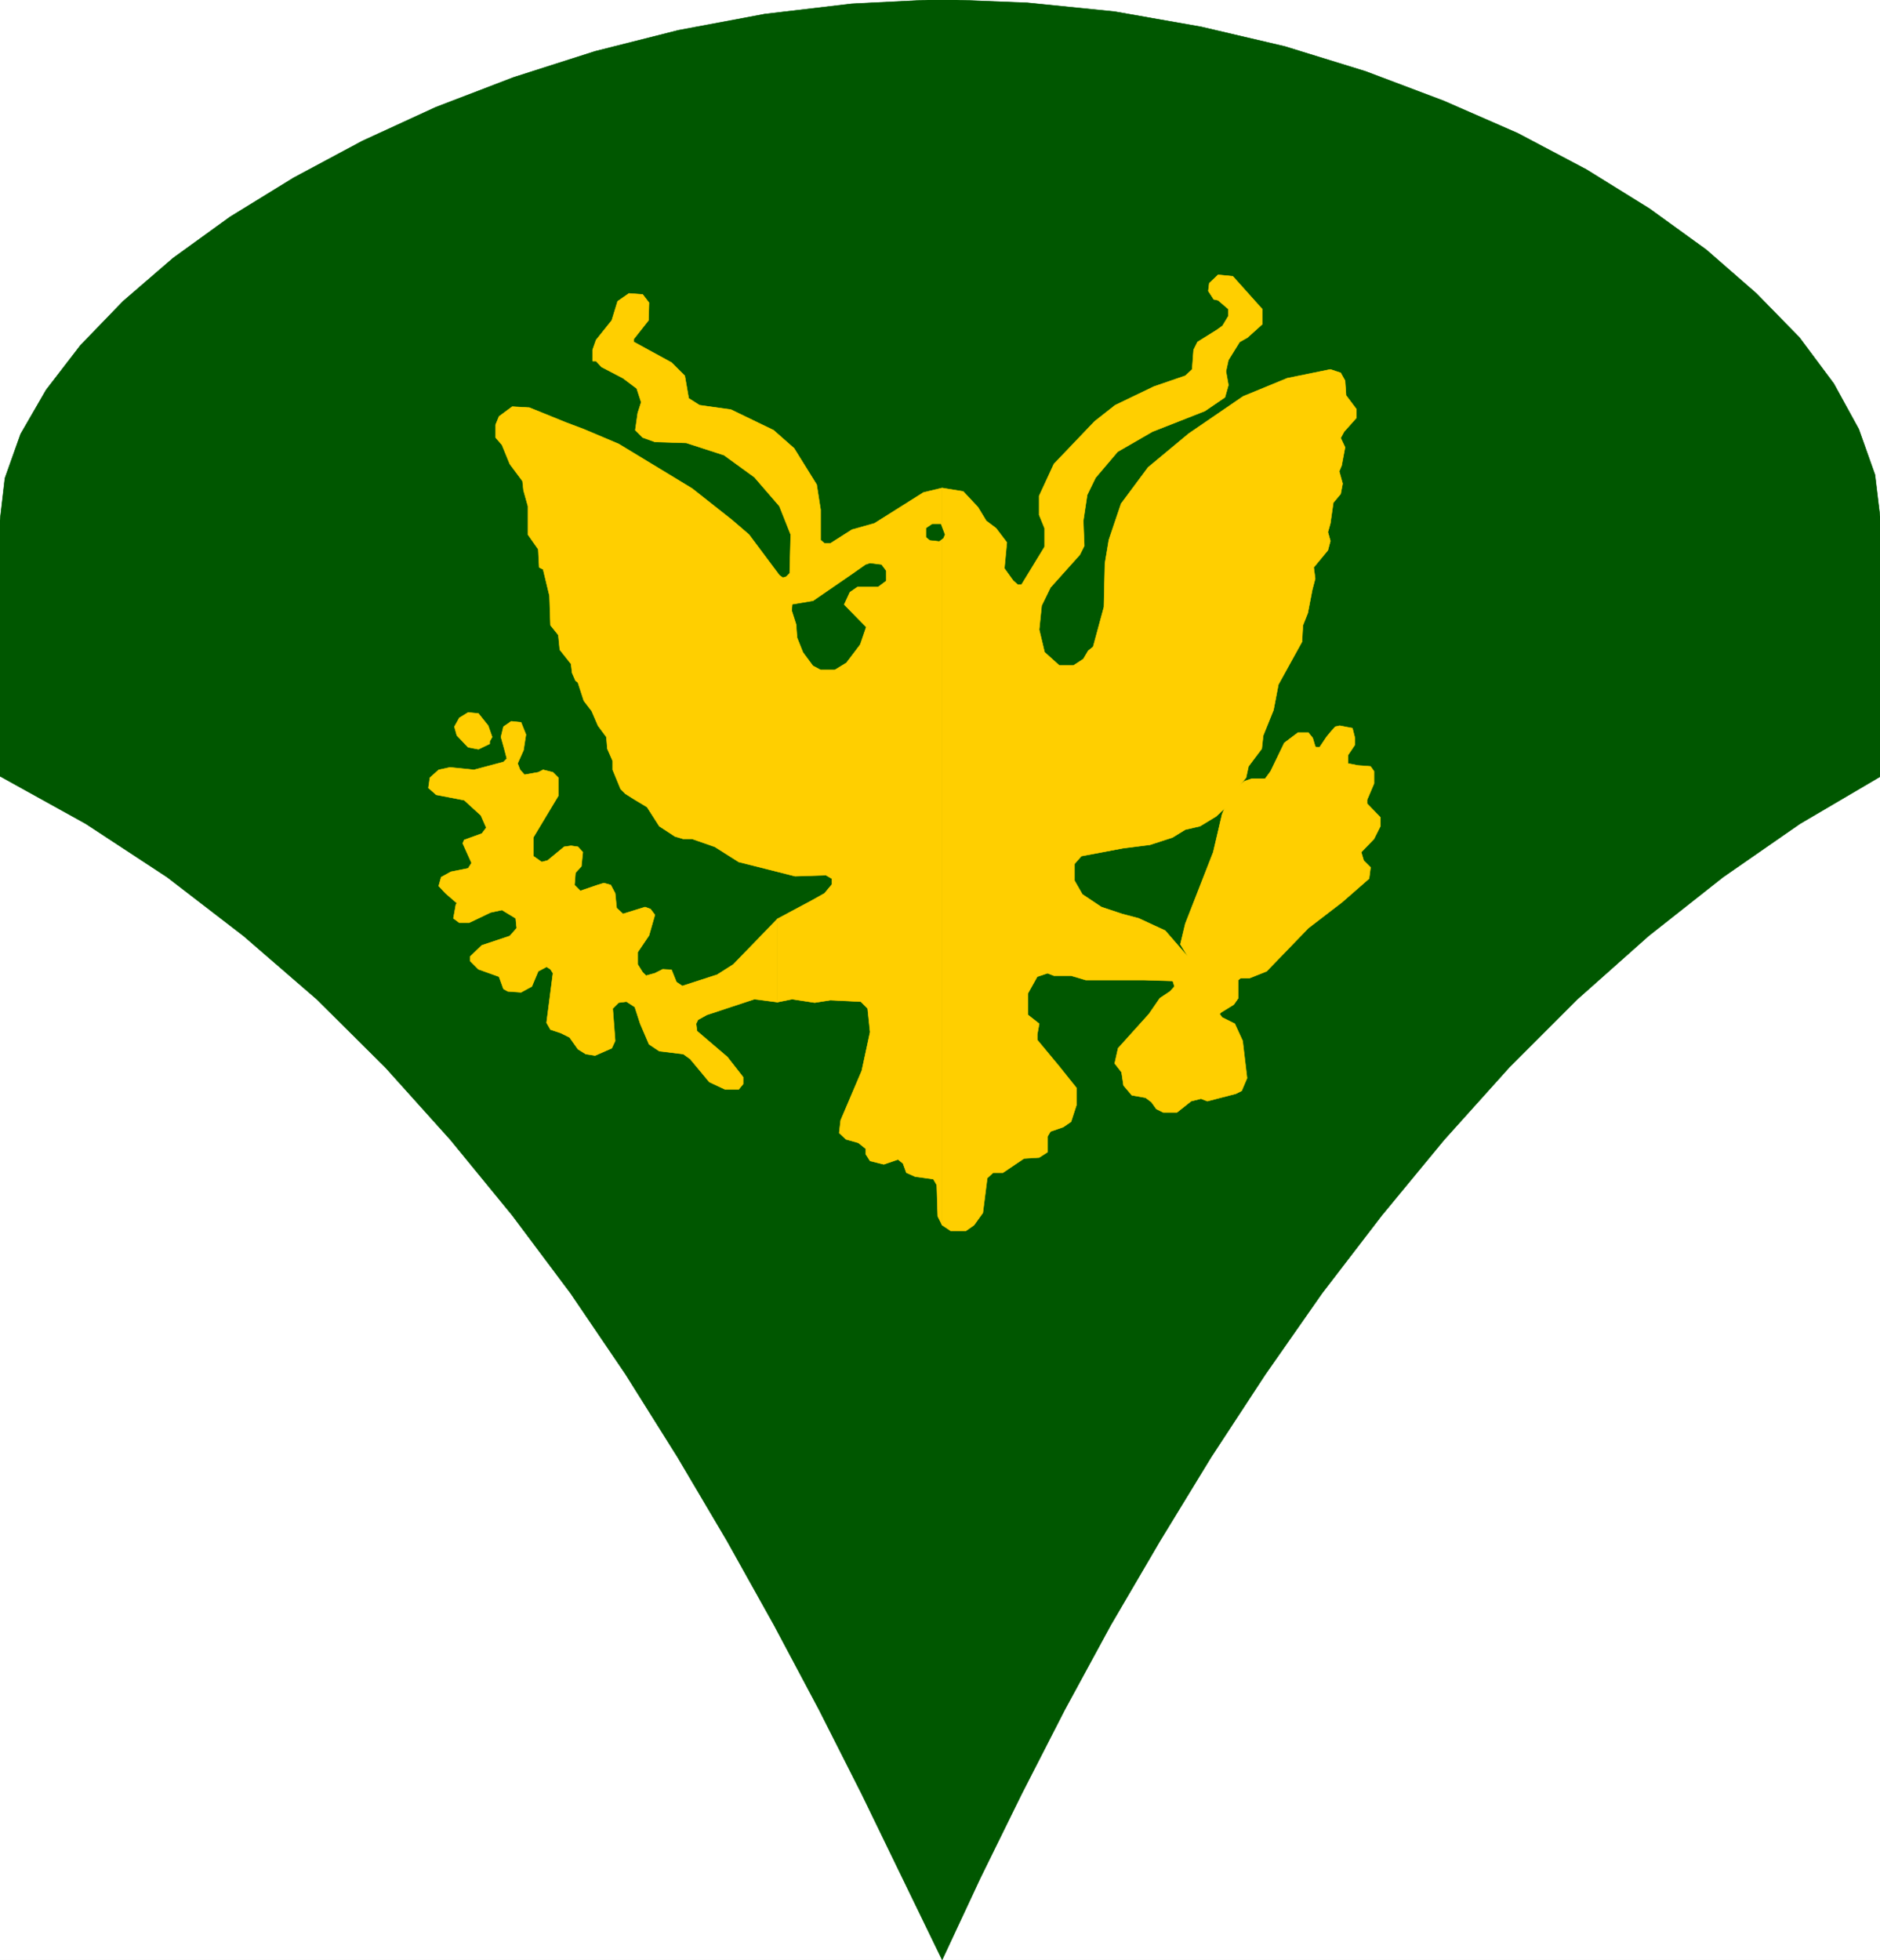
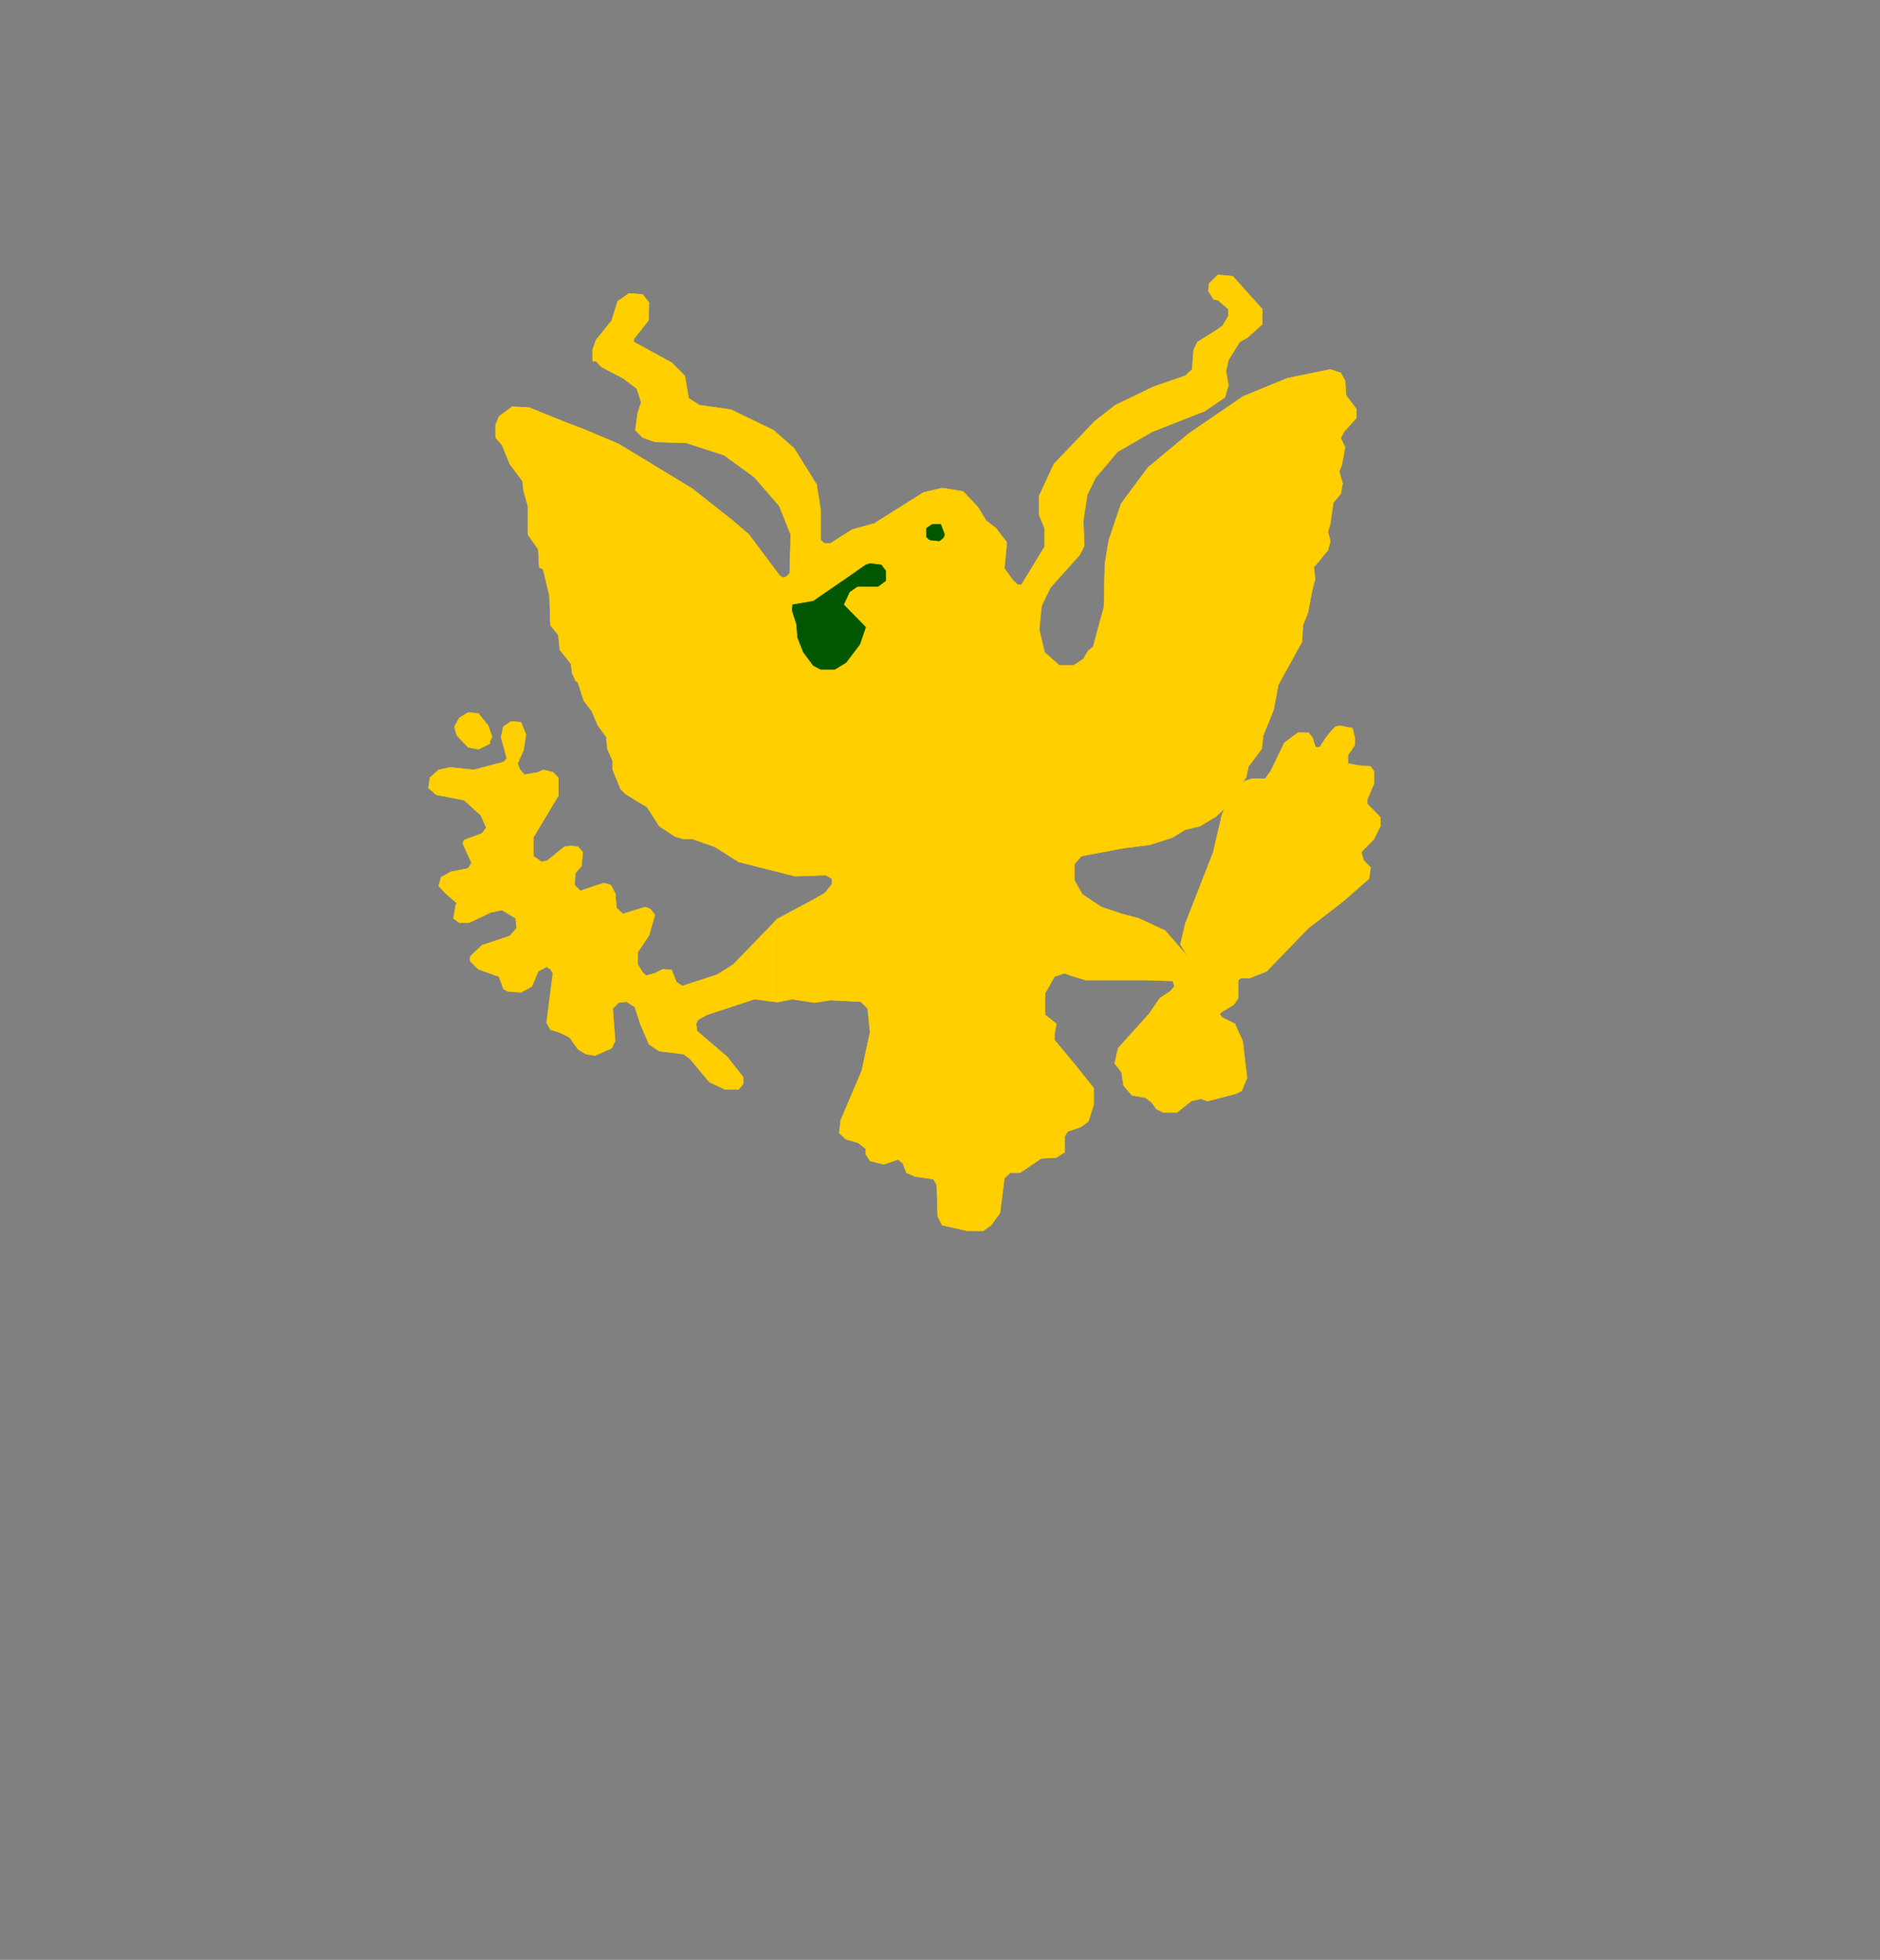
<svg xmlns="http://www.w3.org/2000/svg" width="3827.615" height="3989.578" viewBox="0 0 2870.711 2992.184">
  <rect x="0" y="0" width="2870.711" height="2992.184" fill="#808080" stroke="none" />
  <defs>
    <clipPath id="a">
      <path d="M0 0h2870.71v2993H0Zm0 0" />
    </clipPath>
    <clipPath id="b">
      <path d="M0 0h2870.71v2992.184H0Zm0 0" />
    </clipPath>
  </defs>
  <g clip-path="url(#a)">
-     <path style="fill:#fff;fill-opacity:1;fill-rule:nonzero;stroke:none" d="M0 2992.184h2872.012V-.961H0Zm0 0" />
-   </g>
+     </g>
  <g clip-path="url(#b)">
-     <path style="fill:#fff;fill-opacity:1;fill-rule:evenodd;stroke:#fff;stroke-width:.14;stroke-linecap:square;stroke-linejoin:bevel;stroke-miterlimit:10;stroke-opacity:1" d="M0 .5h551.25V575H0Zm0 0" transform="matrix(5.21 0 0 -5.21 0 2994.79)" />
-     <path style="fill:#005700;fill-opacity:1;fill-rule:evenodd;stroke:#005700;stroke-width:.14;stroke-linecap:square;stroke-linejoin:bevel;stroke-miterlimit:10;stroke-opacity:1" d="m551.11 422.61.14-75.26-23.7-13.93-22.56-15.65-21.84-17.24-20.83-18.52-19.97-19.97-19.11-21.26L405 218.67l-17.53-22.84-16.66-23.84L355 147.86l-15.08-24.7-14.37-24.56-13.5-24.85-12.65-24.7-12.07-24.56L276.13.5l-11.64 23.99-11.92 24.56-12.5 24.7-13.22 24.85-13.79 24.7-14.51 24.56-15.23 24.27-16.09 23.7-17.1 22.84-18.1 22.11-19.11 21.26-20.11 19.97-21.41 18.52-22.41 17.24-23.85 15.65L0 347.35v74.98l1.44 12.35 4.59 12.92 7.47 12.93 10.06 13.07 12.5 12.93 14.65 12.64 16.67 12.06 18.68 11.49 20.11 10.77 21.55 9.91 22.84 8.76 23.85 7.62 24.43 6.17 25.28 4.74 25.57 3.02 25.86 1.29 25.58-1.01 25.57-2.58 25.28-4.45 24.57-5.75 23.71-7.32 22.84-8.62 21.69-9.48 20.12-10.63 18.53-11.49 16.67-12.06 14.65-12.78 12.64-12.93 10.06-13.5 7.33-13.36 4.74-13.36zm0 0" transform="matrix(5.21 0 0 -5.21 0 2994.79)" />
-   </g>
+     </g>
  <path style="fill:#ffcf00;fill-opacity:1;fill-rule:evenodd;stroke:#ffcf00;stroke-width:.14;stroke-linecap:square;stroke-linejoin:bevel;stroke-miterlimit:10;stroke-opacity:1" d="M227.86 281.14v24.42l10.2 5.46 3.59 2.01 2.15 2.58v1.73l-1.72 1-9.05-.29-16.52 4.17-7.04 4.45-6.61 2.3h-2.59l-2.44.72-4.6 3.01-3.59 5.61-3.59 2.15-2.73 1.72-1.44 1.44-2.3 5.6v2.59L178 355.4l-.28 3.44-2.45 3.31-1.86 4.31-2.3 3.01-1.73 5.32-.71.57-1.01 2.3-.29 2.58-3.3 4.17-.43 4.31-2.3 2.87-.29 8.62-1.87 7.75-1.15.58-.28 5.31-3.02 4.31v8.33l-1.29 4.6-.29 2.73-3.74 5.02-2.29 5.6-1.87 2.16v3.73l1 2.45 3.88 2.87 5.03-.29 10.63-4.31 5.32-2.01 10.2-4.31 21.55-13.07 11.64-9.19 5.02-4.31 8.91-11.92 1.01-.72 1 .29 1.01 1.01.29 11.34-3.31 8.33-7.33 8.48-8.9 6.46-11.07 3.59-9.19.29-3.59 1.29-2.16 2.15.72 5.03 1.01 3.16-1.3 4.02-4.02 3.02-6.32 3.3-1.58 1.72h-1.01v3.31l1.01 2.87 4.6 5.75 1.72 5.6 3.31 2.3 4.02-.29 1.87-2.44-.15-5.17-4.31-5.46v-.86l11.06-6.04 3.88-3.87 1.15-6.61 3.16-2.01 9.2-1.29 12.5-6.04 6.03-5.31 6.61-10.63 1.15-7.32v-8.91l1.15-1h1.72l6.32 4.02 6.61 1.86 14.37 9.05 5.46 1.3V215.79l-1.29 2.59-.29 9.19-1.01 1.72-5.31.72-2.59 1.15-1 2.73-1.44 1.15-4.17-1.44-4.02 1.01-1.29 2.01v1.58l-2.16 1.72-3.59 1.01-2.01 1.87.43 3.73 6.18 14.51 2.44 11.34-.72 6.9-2.01 2.01-8.91.43-4.6-.72-6.6 1.01zm0 0" transform="matrix(5.21 0 0 -5.21 0 2994.79)" />
-   <path style="fill:#ffcf00;fill-opacity:1;fill-rule:evenodd;stroke:#ffcf00;stroke-width:.14;stroke-linecap:square;stroke-linejoin:bevel;stroke-miterlimit:10;stroke-opacity:1" d="M227.86 305.56v-24.42l-6.76.87-13.93-4.6-2.59-1.44-.57-1.15.28-2.15 8.91-7.61 4.6-5.89v-2.01l-1.29-1.58h-4.03l-4.59 2.15-5.61 6.75-2.01 1.44-7.04.86-3.01 2.01-2.59 6.03-1.58 4.89-2.44 1.58-2.3-.29-1.73-1.72.72-9.48-1-2.16-4.89-2.15-2.73.43-2.3 1.44-2.44 3.44-2.58 1.29-3.02 1.01-1.15 2.01 1.87 14.51-.72 1.15-1.15.71-2.44-1.29-1.87-4.45-3.16-1.72-3.88.28-1.29.72-1.3 3.59-6.03 2.16-2.44 2.44v1.29l3.44 3.3 8.19 2.73 2.02 2.3-.29 2.87-4.02 2.44-3.31-.71-6.32-3.02h-2.87l-1.73 1.29.72 4.02.29.44-3.31 2.87-2.01 2.15.72 2.59 2.87 1.58 5.03 1 1.01 1.58-2.59 5.75.43 1 5.17 1.87 1.3 1.72-1.58 3.59-4.89 4.46-8.19 1.58-2.29 2.01.43 3.01 2.58 2.3 3.31.72 7.04-.72 8.62 2.3 1 1-.72 2.73-1 3.59.72 3.02 2.29 1.58 2.88-.29 1.43-3.59-.71-4.59-1.73-3.88.72-1.87 1.29-1.43 4.03.71 1.43.72 2.88-.72 1.58-1.58v-5.31l-5.61-9.34-1.72-2.87v-5.46l2.44-1.72 1.73.43 4.88 4.02 2.01.29 2.01-.29 1.44-1.58-.43-4.16-1.72-1.87-.29-3.59 1.72-1.72 5.03 1.72 1.87.57 2.01-.57 1.29-2.44.43-4.31 1.87-1.72 6.47 2.01 1.58-.58 1.29-1.72-1.72-6.03-3.31-4.89v-3.59l1.44-2.3 1-1 2.59.72 2.3 1.15 2.58-.15 1.44-3.59 1.72-1.15 10.21 3.31 4.74 3.01zm48.27-89.77v216.02l6.18-1.01 4.31-4.6 2.44-4.02 2.87-2.15 3.16-4.17-.72-7.61 2.59-3.59 1.29-1.15h1.15l6.75 11.06v5.46l-1.58 3.88v5.6l4.31 9.33 11.93 12.5 6.03 4.74 11.35 5.46 9.2 3.16 2.01 1.86.43 5.75 1.15 2.3 5.75 3.59 1.58 1.15 1.72 2.87v2.01l-3.02 2.58-1.29.29-1.58 2.44.29 2.3 2.58 2.44 4.31-.43 8.62-9.62v-4.45l-4.31-3.88-2.3-1.29-3.3-5.32-.72-3.3.72-4.02-1.01-3.59-5.89-4.02-15.37-6.04-10.2-5.89-6.46-7.61-2.45-5.02-1.15-7.62.29-7.32-1.29-2.59-8.62-9.62-2.59-5.31-.72-7.04 1.58-6.61 4.31-3.88h4.17l2.87 1.87 1.44 2.44 1.44 1.15 3.16 11.64.29 12.78 1.15 6.89 3.59 10.63 7.9 10.63 11.92 9.91 15.95 10.91 12.93 5.32 12.64 2.58 3.02-1 1.29-2.3.29-4.31 3.02-4.02v-2.59l-3.59-4.02-1.01-1.86 1.29-2.73-1-5.32-.72-1.72 1-3.59-.57-3.02-2.16-2.58-.86-6.04-.72-2.58.72-2.59-.72-2.72-4.16-5.03.43-3.3-.86-3.31-1.3-6.75-1.43-3.59-.29-4.88-6.9-12.5-1.43-7.47-3.02-7.46-.43-3.88-3.88-5.17-.72-3.31-3.88-4.74-.57-2.58-4.31-4.02-4.74-2.88-4.31-1-3.74-2.3-6.61-2.15-7.9-1.01-12.21-2.3-2.01-2.29v-4.89l2.3-4.02 5.6-3.73 6.03-2.01 4.89-1.3 7.76-3.59 6.61-7.61.57-2.01-.57-2.59-3.31-2.58-9.48.29h-17.1l-4.31 1.29h-5.03l-1.86.72-3.02-1.01-2.73-4.88v-6.32l3.3-2.59-.57-3.16v-1.58l6.32-7.61 5.17-6.46v-5.03l-1.58-4.88-2.3-1.58-3.73-1.29-.86-1.44v-4.6l-2.45-1.58-4.45-.28-6.18-4.17h-2.87l-1.72-1.58-1.3-10.2-2.58-3.59-2.45-1.72h-4.31zm0 0" transform="matrix(5.21 0 0 -5.21 0 2994.79)" />
+   <path style="fill:#ffcf00;fill-opacity:1;fill-rule:evenodd;stroke:#ffcf00;stroke-width:.14;stroke-linecap:square;stroke-linejoin:bevel;stroke-miterlimit:10;stroke-opacity:1" d="M227.86 305.56v-24.42l-6.76.87-13.93-4.6-2.59-1.44-.57-1.15.28-2.15 8.91-7.61 4.6-5.89v-2.01l-1.29-1.58h-4.03l-4.59 2.15-5.61 6.75-2.01 1.44-7.04.86-3.01 2.01-2.59 6.03-1.58 4.89-2.44 1.58-2.3-.29-1.73-1.72.72-9.48-1-2.16-4.89-2.15-2.73.43-2.3 1.44-2.44 3.44-2.58 1.29-3.02 1.01-1.15 2.01 1.87 14.51-.72 1.15-1.15.71-2.44-1.29-1.87-4.45-3.16-1.72-3.88.28-1.29.72-1.3 3.59-6.03 2.16-2.44 2.44v1.29l3.44 3.3 8.19 2.73 2.02 2.3-.29 2.87-4.02 2.44-3.31-.71-6.32-3.02h-2.87l-1.73 1.29.72 4.02.29.44-3.31 2.87-2.01 2.15.72 2.59 2.87 1.58 5.03 1 1.01 1.58-2.59 5.75.43 1 5.17 1.87 1.3 1.72-1.58 3.59-4.89 4.46-8.19 1.58-2.29 2.01.43 3.01 2.58 2.3 3.31.72 7.04-.72 8.62 2.3 1 1-.72 2.73-1 3.59.72 3.02 2.29 1.58 2.88-.29 1.43-3.59-.71-4.59-1.73-3.88.72-1.87 1.29-1.43 4.03.71 1.43.72 2.88-.72 1.58-1.58v-5.31l-5.61-9.34-1.72-2.87v-5.46l2.44-1.72 1.73.43 4.88 4.02 2.01.29 2.01-.29 1.44-1.58-.43-4.16-1.72-1.87-.29-3.59 1.72-1.72 5.03 1.72 1.87.57 2.01-.57 1.29-2.44.43-4.31 1.87-1.72 6.47 2.01 1.58-.58 1.29-1.72-1.72-6.03-3.31-4.89v-3.59l1.44-2.3 1-1 2.59.72 2.3 1.15 2.58-.15 1.44-3.59 1.72-1.15 10.21 3.31 4.74 3.01zm48.27-89.77v216.02l6.18-1.01 4.31-4.6 2.44-4.02 2.87-2.15 3.16-4.17-.72-7.61 2.59-3.59 1.29-1.15h1.15l6.75 11.06v5.46l-1.58 3.88v5.6l4.31 9.33 11.93 12.5 6.03 4.74 11.35 5.46 9.2 3.16 2.01 1.86.43 5.75 1.15 2.3 5.75 3.59 1.58 1.15 1.72 2.87v2.01l-3.02 2.58-1.29.29-1.58 2.44.29 2.3 2.58 2.44 4.31-.43 8.62-9.62v-4.45l-4.31-3.88-2.3-1.29-3.3-5.32-.72-3.3.72-4.02-1.01-3.59-5.89-4.02-15.37-6.04-10.2-5.89-6.46-7.61-2.45-5.02-1.15-7.62.29-7.32-1.29-2.59-8.62-9.62-2.59-5.31-.72-7.04 1.58-6.61 4.31-3.88h4.17l2.87 1.87 1.44 2.44 1.44 1.15 3.16 11.64.29 12.78 1.15 6.89 3.59 10.63 7.9 10.63 11.92 9.91 15.95 10.91 12.93 5.32 12.64 2.58 3.02-1 1.29-2.3.29-4.31 3.02-4.02v-2.59l-3.59-4.02-1.01-1.86 1.29-2.73-1-5.32-.72-1.72 1-3.59-.57-3.02-2.16-2.58-.86-6.04-.72-2.58.72-2.59-.72-2.72-4.16-5.03.43-3.3-.86-3.31-1.3-6.75-1.43-3.59-.29-4.88-6.9-12.5-1.43-7.47-3.02-7.46-.43-3.88-3.88-5.17-.72-3.31-3.88-4.74-.57-2.58-4.31-4.02-4.74-2.88-4.31-1-3.74-2.3-6.61-2.15-7.9-1.01-12.21-2.3-2.01-2.29v-4.89l2.3-4.02 5.6-3.73 6.03-2.01 4.89-1.3 7.76-3.59 6.61-7.61.57-2.01-.57-2.59-3.31-2.58-9.48.29h-17.1l-4.31 1.29l-1.86.72-3.02-1.01-2.73-4.88v-6.32l3.3-2.59-.57-3.16v-1.58l6.32-7.61 5.17-6.46v-5.03l-1.58-4.88-2.3-1.58-3.73-1.29-.86-1.44v-4.6l-2.45-1.58-4.45-.28-6.18-4.17h-2.87l-1.72-1.58-1.3-10.2-2.58-3.59-2.45-1.72h-4.31zm0 0" transform="matrix(5.21 0 0 -5.21 0 2994.79)" />
  <path style="fill:#005700;fill-opacity:1;fill-rule:evenodd;stroke:#005700;stroke-width:.14;stroke-linecap:square;stroke-linejoin:bevel;stroke-miterlimit:10;stroke-opacity:1" d="m276.85 418.16-.43-1-1.15-.87-2.73.29-1.01.86v2.59l1.73 1.15h2.44zm-17.24-10.63v-2.87l-2.3-1.72h-6.04l-2.29-1.58-1.73-3.74 6.47-6.6-1.73-5.03-4.02-5.31-3.3-2.02h-4.17l-2.16 1.15-2.87 3.88-1.72 4.31-.29 3.88-1.29 4.02.14 1.72 6.03 1.01 11.07 7.61 4.31 3.02 1.29.43 3.3-.43zm0 0" transform="matrix(5.21 0 0 -5.21 0 2994.79)" />
  <path style="fill:#ffcf00;fill-opacity:1;fill-rule:evenodd;stroke:#ffcf00;stroke-width:.14;stroke-linecap:square;stroke-linejoin:bevel;stroke-miterlimit:10;stroke-opacity:1" d="m143.09 362.15 1.15-3.31-.72-1.29v-.72l-3.3-1.58-3.02.58-3.3 3.45-.72 2.58 1.44 2.59 2.58 1.58 3.02-.29zm254.01-3.59v-2.01l-2.02-3.02v-2.44l2.88-.58 3.73-.28 1.01-1.44v-3.59l-2.01-4.74v-1.15l3.88-4.02v-2.59l-1.87-3.73-3.74-3.88.72-2.44 2.01-2.01-.43-3.3-7.9-6.9-9.91-7.61-12.21-12.64-5.03-2.01h-2.59l-.72-.57v-5.32l-1.29-1.86-3.73-2.3-.44-.43.72-1.01 3.74-1.87 2.3-5.02 1.29-10.92-1.58-3.73-1.72-.86-8.34-2.16-1.87.72-2.87-.72-4.16-3.3h-4.03l-2.01 1-1.44 2.01-1.72 1.3-4.02.71-2.44 2.88-.58 3.87-2.01 2.59 1 4.45 9.06 10.06 3.16 4.59 3.01 2.01 1.3 1.44-1.01 3.16.43 2.15 3.74 2.73.57 1.01-2.01 3.3 1.44 6.03 8.19 20.97 2.58 11.06 2.73 6.75 3.88 3.02 2.16.72h3.88l1.58 2.15 4.02 8.33 4.02 3.02h3.02l1.29-1.58.72-2.44.29-.29h1l2.01 3.01 1.3 1.58 1.29 1.44 1.29.29 3.74-.72zm0 0" transform="matrix(5.21 0 0 -5.21 0 2994.79)" />
</svg>